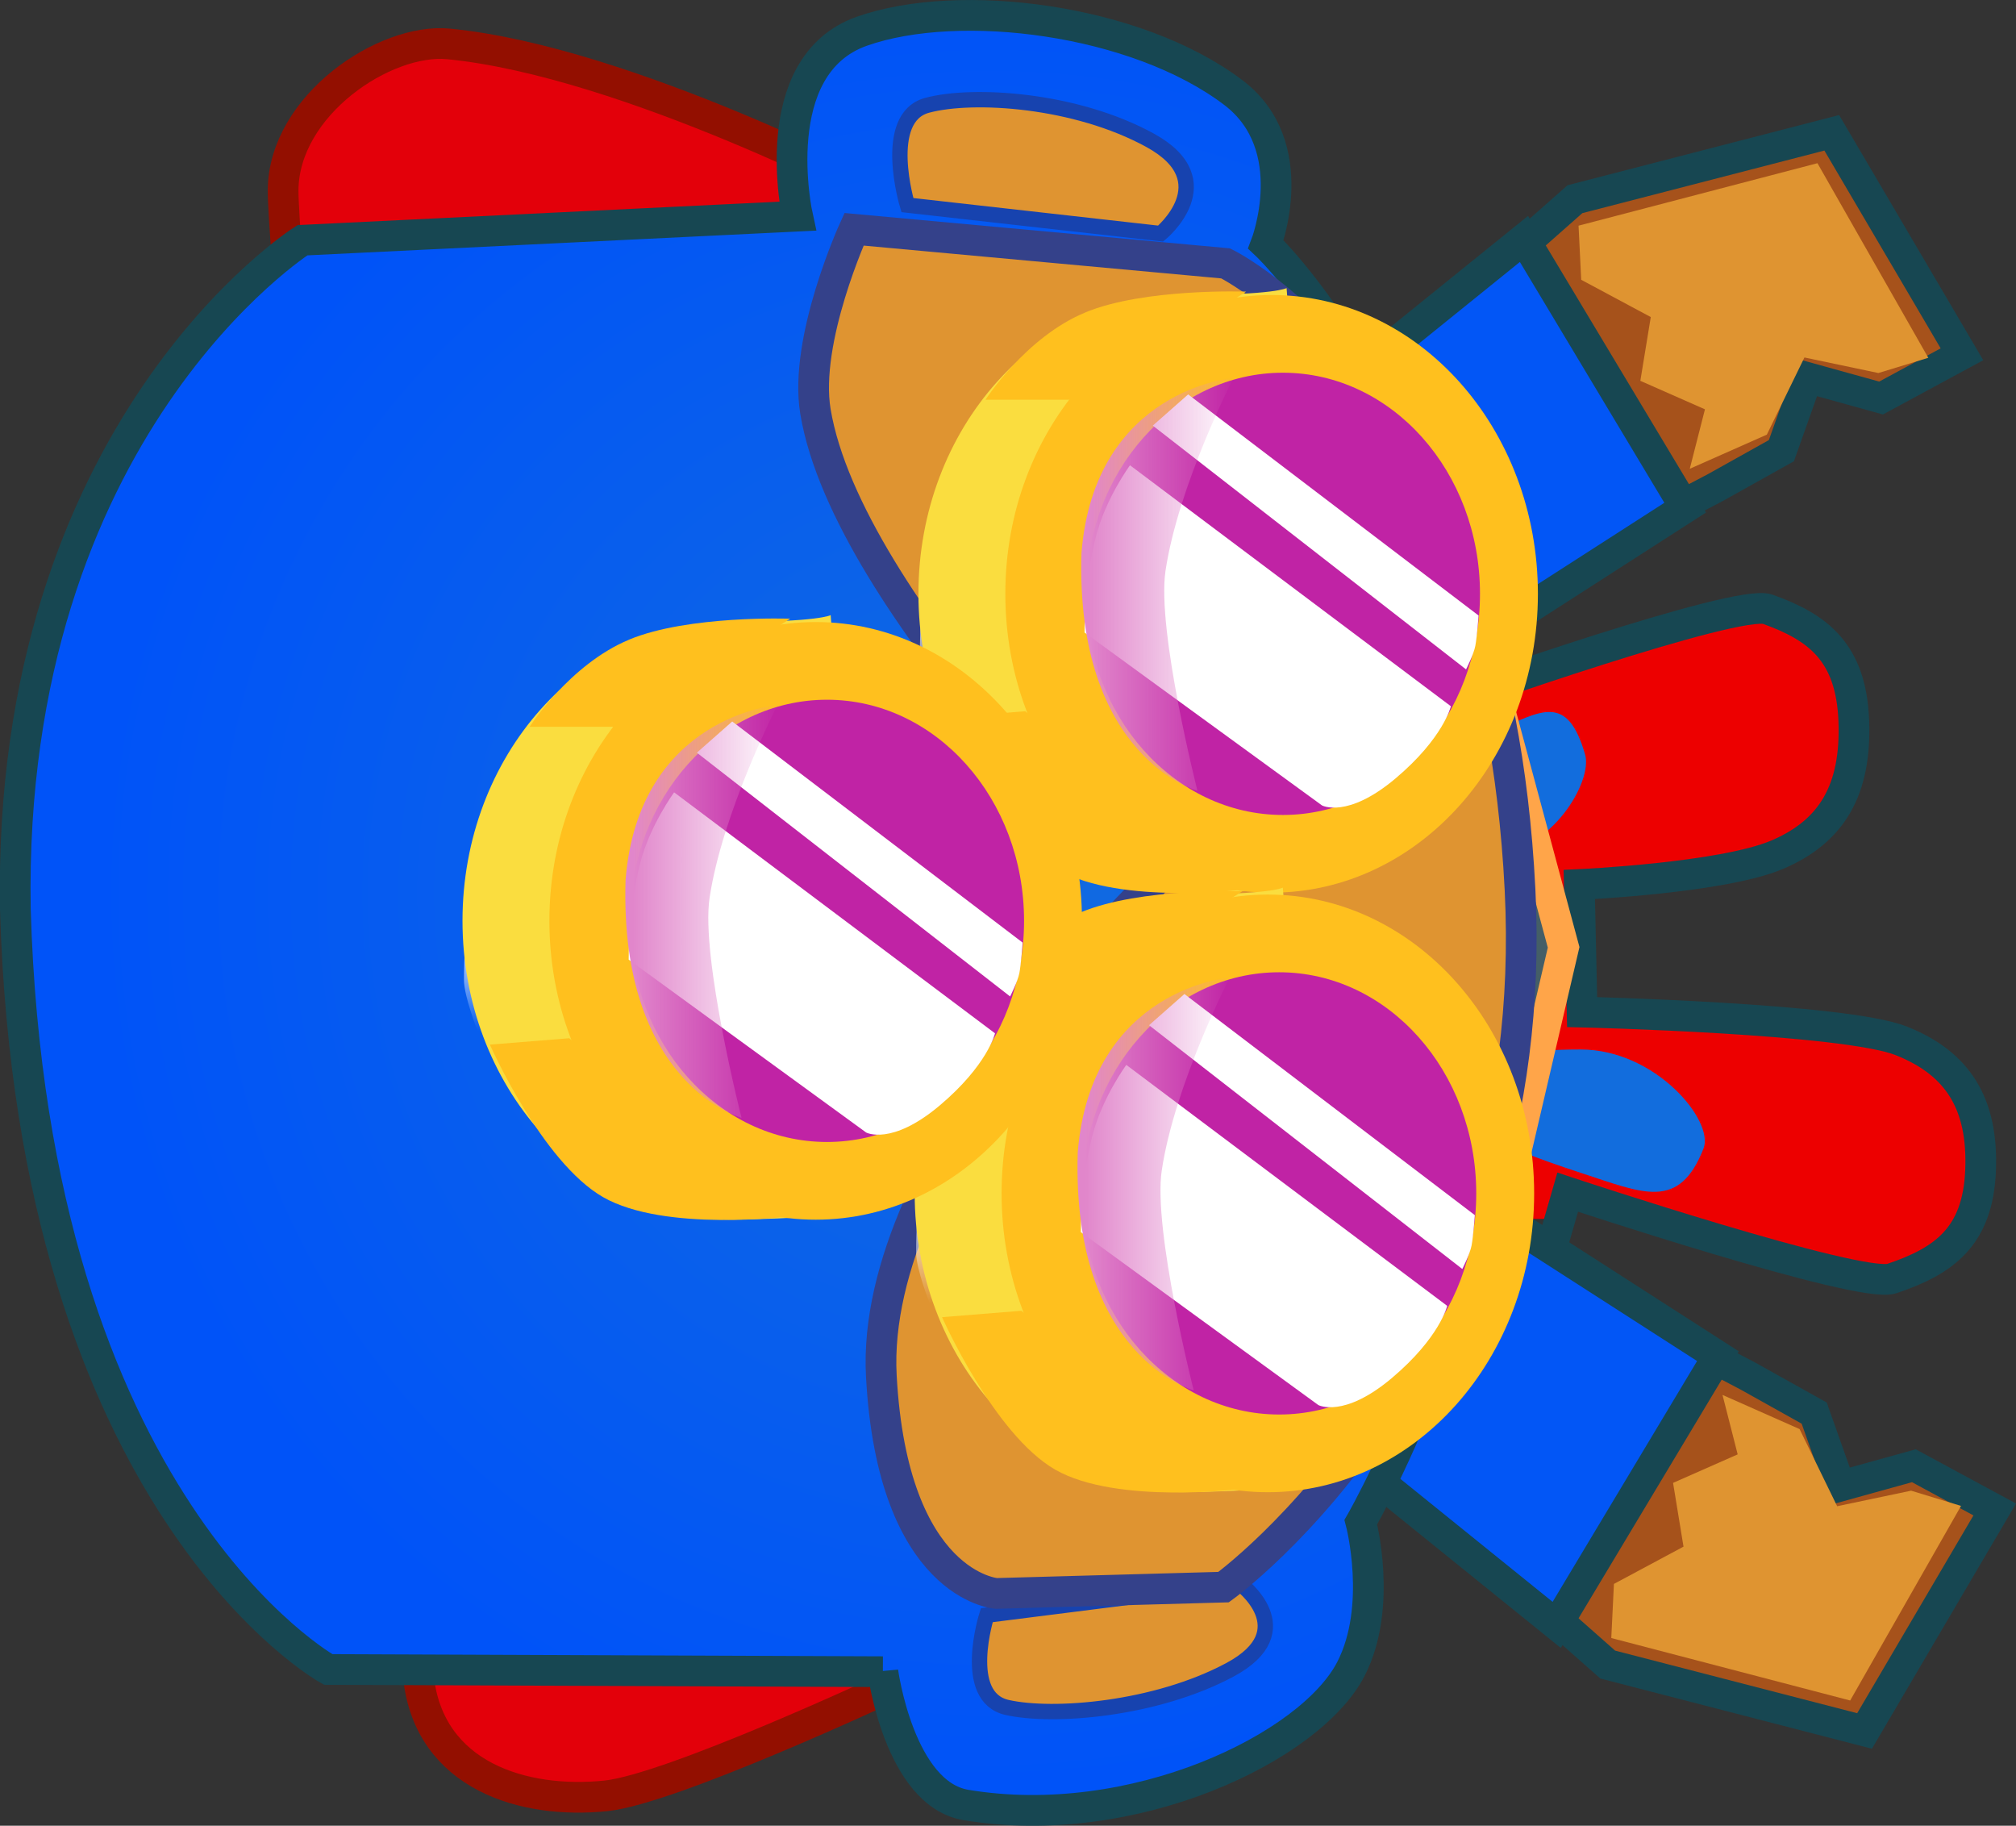
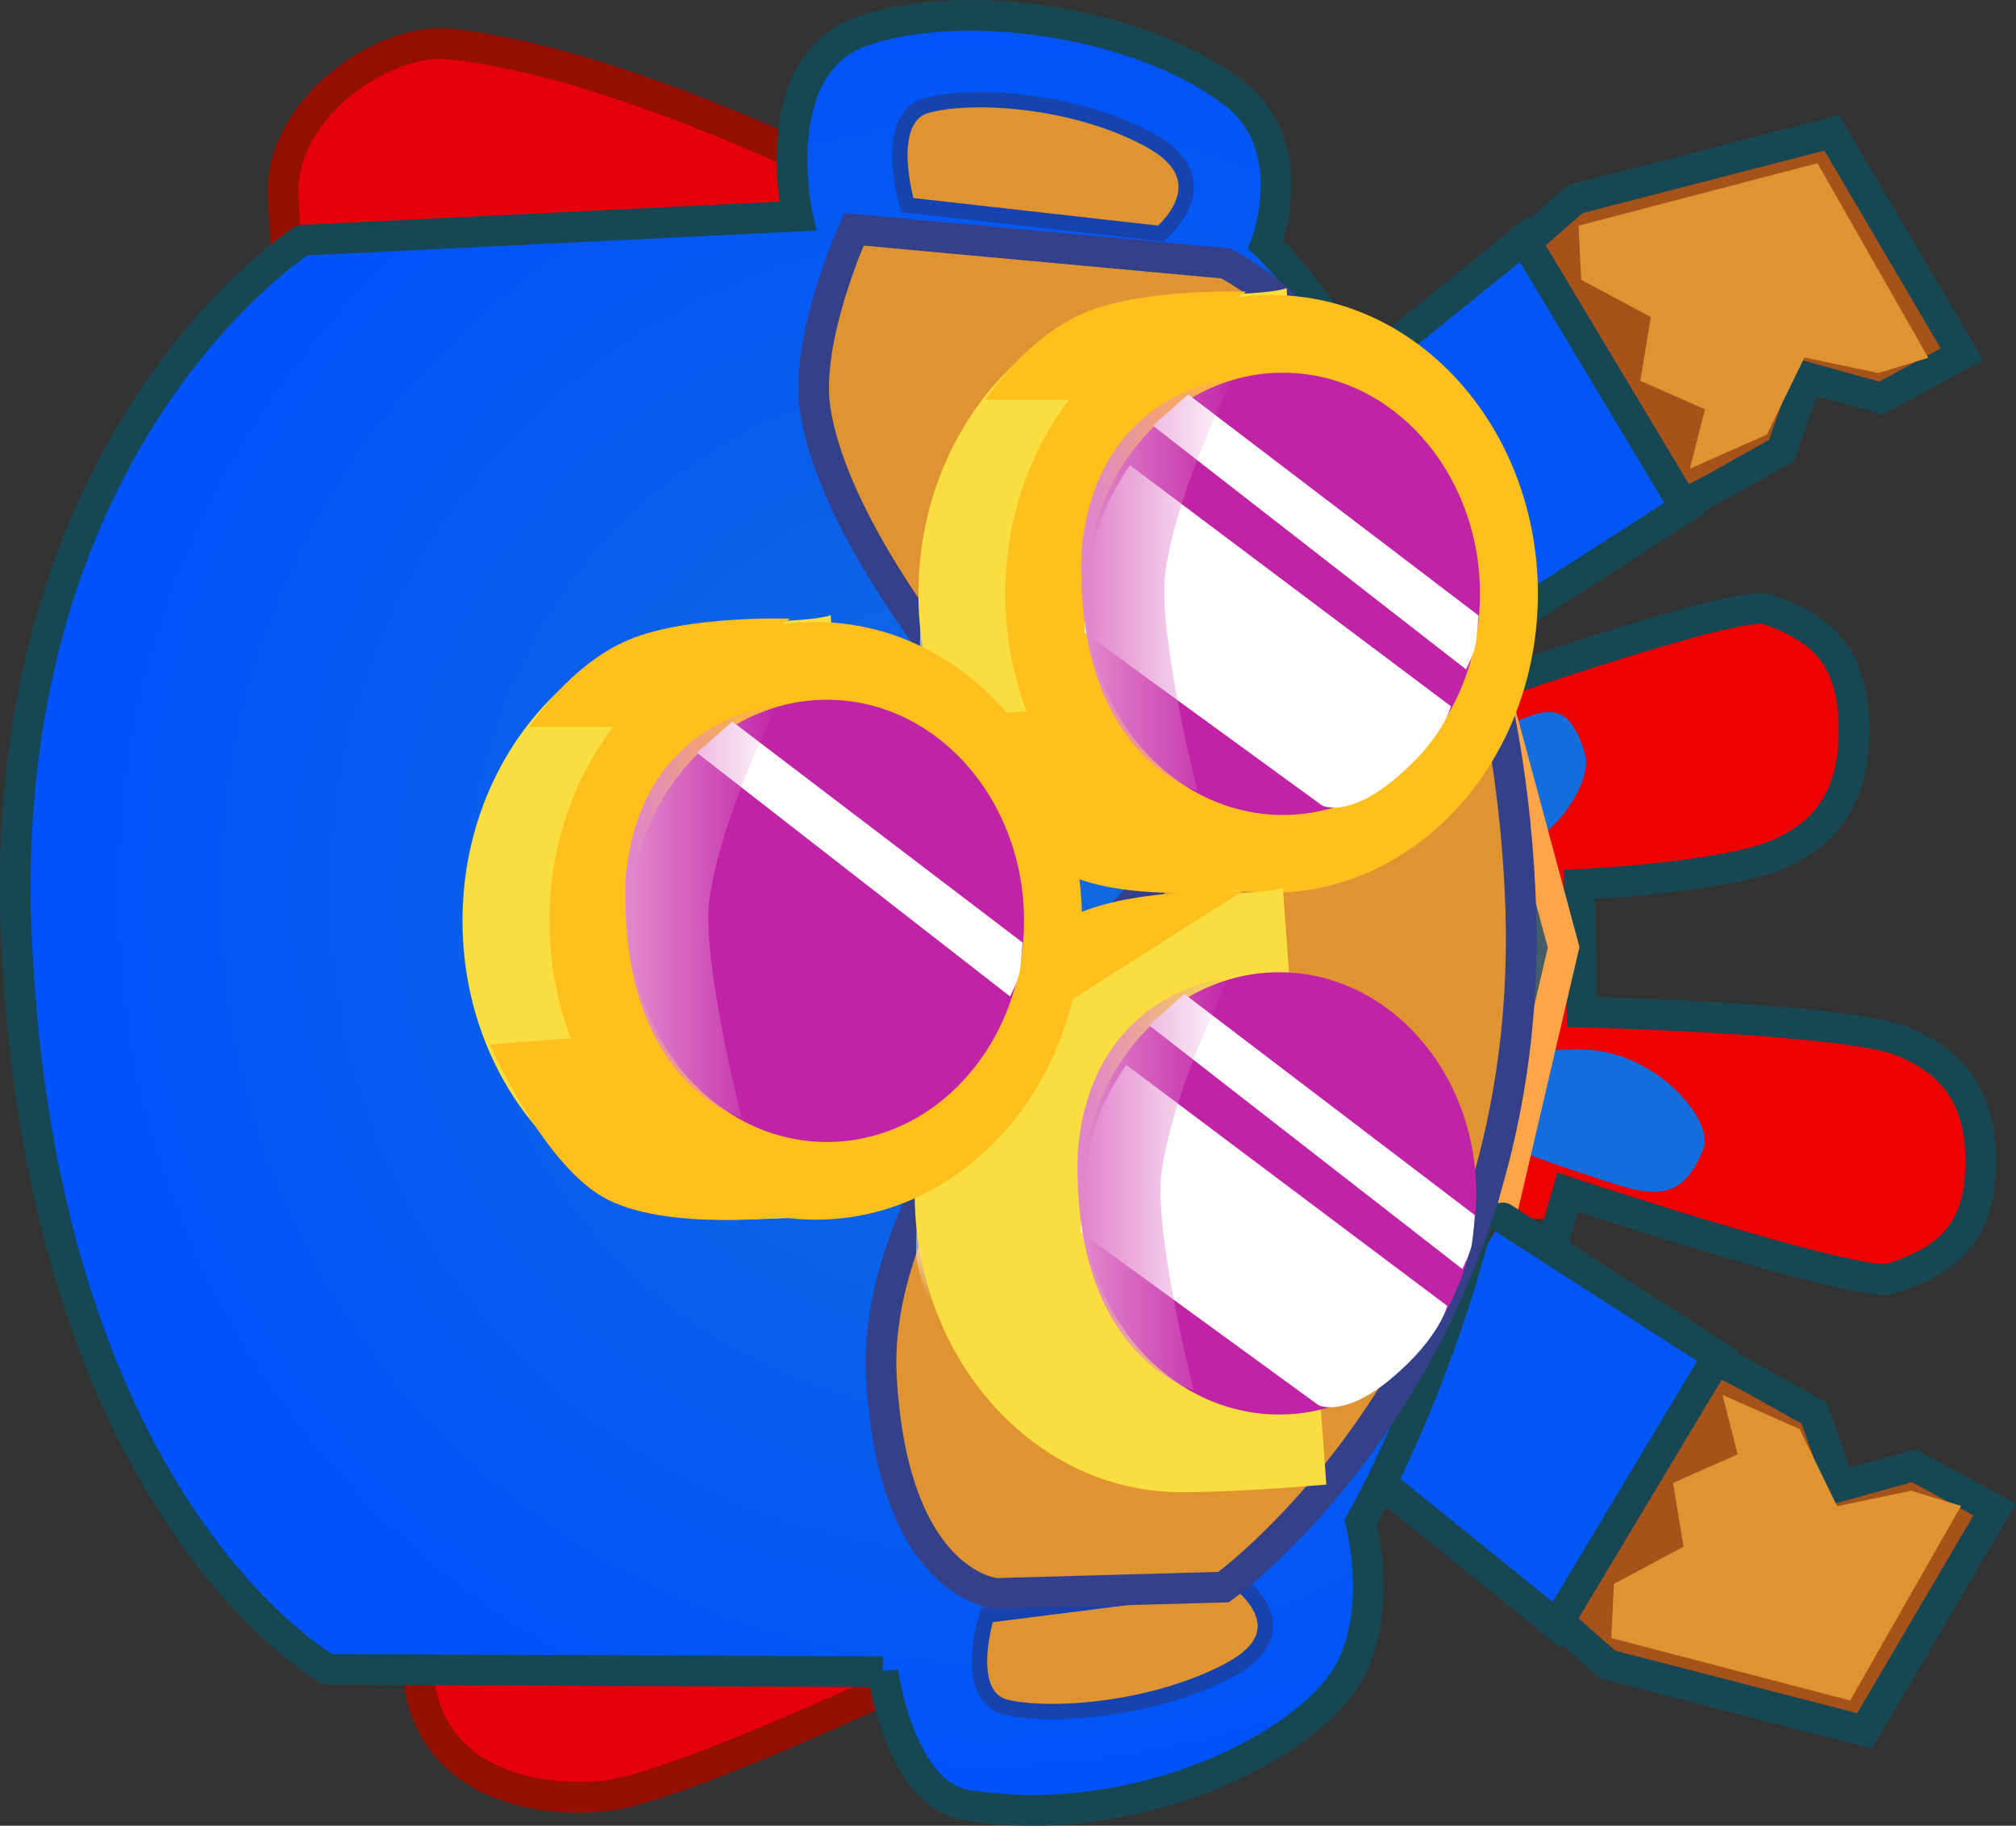
<svg xmlns="http://www.w3.org/2000/svg" version="1.1" width="32.827" height="29.724" viewBox="0,0,32.827,29.724">
  <rect x="0" y="0" width="32.827" height="29.724" fill="#333333" stroke="none" />
  <defs>
    <radialGradient cx="238.5" cy="180.4" r="14.612" gradientUnits="userSpaceOnUse" id="color-1">
      <stop offset="0" stop-color="#126cdf" />
      <stop offset="1" stop-color="#0053f8" />
    </radialGradient>
    <linearGradient x1="238.424" y1="177.317" x2="238.424" y2="175.501" gradientUnits="userSpaceOnUse" id="color-2">
      <stop offset="0" stop-color="#ffffff" stop-opacity="0" />
      <stop offset="1" stop-color="#ffffff" />
    </linearGradient>
    <linearGradient x1="238.424" y1="175.513" x2="238.424" y2="173.915" gradientUnits="userSpaceOnUse" id="color-3">
      <stop offset="0" stop-color="#ffffff" />
      <stop offset="1" stop-color="#ffffff" stop-opacity="0" />
    </linearGradient>
    <linearGradient x1="240.109" y1="175.557" x2="242.523" y2="175.557" gradientUnits="userSpaceOnUse" id="color-4">
      <stop offset="0" stop-color="#e186cb" />
      <stop offset="1" stop-color="#e186cb" stop-opacity="0" />
    </linearGradient>
    <linearGradient x1="238.363" y1="187.078" x2="238.363" y2="185.263" gradientUnits="userSpaceOnUse" id="color-5">
      <stop offset="0" stop-color="#ffffff" stop-opacity="0" />
      <stop offset="1" stop-color="#ffffff" />
    </linearGradient>
    <linearGradient x1="238.363" y1="185.275" x2="238.363" y2="183.677" gradientUnits="userSpaceOnUse" id="color-6">
      <stop offset="0" stop-color="#ffffff" />
      <stop offset="1" stop-color="#ffffff" stop-opacity="0" />
    </linearGradient>
    <linearGradient x1="240.048" y1="185.318" x2="242.462" y2="185.318" gradientUnits="userSpaceOnUse" id="color-7">
      <stop offset="0" stop-color="#e186cb" />
      <stop offset="1" stop-color="#e186cb" stop-opacity="0" />
    </linearGradient>
    <linearGradient x1="231" y1="182.641" x2="231" y2="180.826" gradientUnits="userSpaceOnUse" id="color-8">
      <stop offset="0" stop-color="#ffffff" stop-opacity="0" />
      <stop offset="1" stop-color="#ffffff" />
    </linearGradient>
    <linearGradient x1="231" y1="180.838" x2="231" y2="179.24" gradientUnits="userSpaceOnUse" id="color-9">
      <stop offset="0" stop-color="#ffffff" />
      <stop offset="1" stop-color="#ffffff" stop-opacity="0" />
    </linearGradient>
    <linearGradient x1="232.686" y1="180.881" x2="235.1" y2="180.881" gradientUnits="userSpaceOnUse" id="color-10">
      <stop offset="0" stop-color="#e186cb" />
      <stop offset="1" stop-color="#e186cb" stop-opacity="0" />
    </linearGradient>
  </defs>
  <g transform="translate(-222.373,-165.86)">
    <g data-paper-data="{&quot;isPaintingLayer&quot;:true}" fill-rule="nonzero" stroke-linejoin="miter" stroke-miterlimit="10" stroke-dasharray="" stroke-dashoffset="0" style="mix-blend-mode: normal">
      <path d="M246.782,185.704v-5.579h1.053c0,0 0.263,1.29 0.263,2.053c0,1.021 -0.263,3.526 -0.263,3.526z" fill="#ed0000" stroke="none" stroke-width="0" stroke-linecap="butt" />
      <path d="M246.043,177.232c0,0 4.613,-1.632 5.114,-1.453c0.82,0.293 1.359,0.7 1.402,1.817c0.042,1.117 -0.352,1.8 -1.25,2.18c-0.898,0.38 -5.038,0.484 -5.038,0.484" data-paper-data="{&quot;index&quot;:null}" fill="#ed0000" stroke="#174752" stroke-width="0" stroke-linecap="round" />
      <path d="M245.577,178.866c0,-0.477 0.032,-0.609 1.159,-1.11c0.737,-0.328 1.159,-0.612 1.448,0.389c0.128,0.444 -0.567,1.585 -1.448,1.585c-1.276,0 -1.159,-0.387 -1.159,-0.864z" data-paper-data="{&quot;index&quot;:null}" fill="#126ddd" stroke="none" stroke-width="0" stroke-linecap="butt" />
      <path d="M248.01,182.22c0,0 4.371,0.104 5.319,0.484c0.948,0.38 1.365,1.063 1.32,2.18c-0.045,1.117 -0.614,1.524 -1.48,1.817c-0.529,0.179 -5.399,-1.453 -5.399,-1.453" data-paper-data="{&quot;index&quot;:null}" fill="#ed0000" stroke="#174752" stroke-width="0" stroke-linecap="round" />
      <path d="M248.112,182.946c1.217,0 2.178,1.16 2,1.612c-0.4,1.019 -0.983,0.729 -2,0.396c-1.555,-0.51 -1.6,-0.644 -1.6,-1.129c0,-0.485 -0.162,-0.879 1.6,-0.879z" fill="#126ddd" stroke="none" stroke-width="0" stroke-linecap="butt" />
      <path d="M246.043,177.232c0,0 4.613,-1.632 5.114,-1.453c0.82,0.293 1.359,0.7 1.402,1.817c0.042,1.117 -0.352,1.8 -1.25,2.18c-0.898,0.38 -3.22,0.484 -3.22,0.484l0.046,2.077c0,0 4.272,0.101 5.198,0.469c0.926,0.368 1.334,1.029 1.29,2.111c-0.044,1.081 -0.6,1.475 -1.446,1.759c-0.517,0.173 -5.277,-1.407 -5.277,-1.407l-0.4,1.389" fill="none" stroke="#174752" stroke-width="0.5" stroke-linecap="round" />
      <path d="M236.801,193.353c0,0 -3.501,1.634 -4.56,1.744c-1.342,0.14 -2.874,-0.322 -3.053,-1.923c-0.165,-1.479 -2.218,-22.837 -2.205,-24.221c0.013,-1.384 1.659,-2.479 2.695,-2.378c2.918,0.285 7.123,2.497 7.123,2.497" fill="#e3000a" stroke="#930f00" stroke-width="0.5" stroke-linecap="round" />
      <path d="M246.729,177.178l1.105,4.105l-0.995,4.263" fill="#445e67" stroke="#ffa549" stroke-width="0.5" stroke-linecap="round" />
      <path d="M247.242,186.375l3.598,1.891l1.074,0.6l0.422,1.19l1.201,-0.333l1.317,0.712l-2.12,3.606l-4.182,-1.081l-3.291,-2.906" data-paper-data="{&quot;index&quot;:null}" fill="#a6521b" stroke="#174752" stroke-width="0.5" stroke-linecap="round" />
      <path d="M246.846,185.689l3.5,2.25l-2.625,4.375l-3.25,-2.625" data-paper-data="{&quot;index&quot;:null}" fill="#0256f6" stroke="#174752" stroke-width="0.5" stroke-linecap="round" />
      <path d="M248.61,192.528l0.043,-0.881l1.133,-0.607l-0.17,-1.038l1.052,-0.464l-0.247,-0.968l1.255,0.556l0.612,1.256l1.204,-0.253l0.813,0.248l-1.805,3.168z" data-paper-data="{&quot;index&quot;:null}" fill="#df9431" stroke="#692206" stroke-width="0" stroke-linecap="round" />
      <path d="M244.727,172.009l3.291,-2.906l4.182,-1.081l2.12,3.606l-1.317,0.712l-1.201,-0.333l-0.422,1.19l-1.074,0.6l-3.598,1.891" fill="#a6521b" stroke="#174752" stroke-width="0.5" stroke-linecap="round" />
      <path d="M243.938,172.375l3.25,-2.625l2.625,4.375l-3.5,2.25" fill="#0256f6" stroke="#174752" stroke-width="0.5" stroke-linecap="round" />
      <path d="M236.749,193.076l-9.032,-0.036c0,0 -4.81,-2.657 -5.094,-12.379c-0.137,-7.839 4.675,-10.89 4.675,-10.89l8.061,-0.392c0,0 -0.542,-2.45 1.049,-3.011c1.59,-0.56 4.47,-0.198 6.049,1c1.146,0.87 0.529,2.471 0.529,2.471c0,0 3.352,3.143 3.976,10.333c0.472,5.434 -2.43,10.469 -2.43,10.469c0,0 0.362,1.372 -0.161,2.389c-0.658,1.28 -3.546,2.669 -6.269,2.216c-1.086,-0.181 -1.353,-2.171 -1.353,-2.171z" fill="url(#color-1)" stroke="#174752" stroke-width="0.5" stroke-linecap="round" />
      <path d="M241.272,169.663l-4.124,-0.464c0,0 -0.429,-1.424 0.323,-1.625c0.753,-0.201 2.42,-0.094 3.631,0.571c1.21,0.665 0.17,1.518 0.17,1.518z" data-paper-data="{&quot;index&quot;:null}" fill="#df9431" stroke="#1743af" stroke-width="0.25" stroke-linecap="round" />
      <path d="M242.558,191.635c0,0 1.043,0.769 -0.163,1.413c-1.206,0.644 -2.871,0.78 -3.624,0.61c-0.753,-0.17 -0.33,-1.502 -0.33,-1.502l4.117,-0.521z" data-paper-data="{&quot;index&quot;:null}" fill="#df9431" stroke="#1743af" stroke-width="0.25" stroke-linecap="round" />
      <path d="M242.33,170.148c0,0 4.387,2.118 4.794,10.194c0.383,7.61 -4.827,11.357 -4.827,11.357l-3.702,0.103c0,0 -1.686,-0.121 -1.871,-3.539c-0.194,-3.579 4.325,-7.934 4.325,-7.934c0,0 -4.874,-4.613 -5.398,-7.77c-0.194,-1.167 0.628,-2.966 0.628,-2.966z" fill="#df9431" stroke="#34418a" stroke-width="0.5" stroke-linecap="round" />
      <path d="M251.967,168.517l1.805,3.168l-0.813,0.248l-1.204,-0.253l-0.612,1.256l-1.255,0.556l0.247,-0.968l-1.052,-0.464l0.17,-1.038l-1.133,-0.607l-0.043,-0.881z" fill="#df9431" stroke="#692206" stroke-width="0" stroke-linecap="round" />
      <path d="M239.504,177.317h-1.932c0,0 -0.221,-0.558 -0.221,-0.828c0,-0.258 0.038,-1.102 0.038,-1.102l1.809,0.114c0,0 0.131,0.672 0.131,0.942c0,0.258 0.175,0.873 0.175,0.873z" fill="url(#color-2)" stroke="none" stroke-width="0" stroke-linecap="butt" />
      <path d="M239.195,175.513h-1.852c0,0 0.092,-0.574 0.092,-0.855c0,-0.27 0.179,-0.792 0.179,-0.792l1.89,0.049c0,0 -0.221,0.582 -0.221,0.864c0,0.27 -0.089,0.735 -0.089,0.735z" fill="url(#color-3)" stroke="none" stroke-width="0" stroke-linecap="butt" />
      <path d="M237.328,175.528c0,-2.687 1.941,-4.865 4.336,-4.865c1.478,0 1.659,-0.113 1.659,-0.113l0.708,9.718c0,0 -1.329,0.124 -2.367,0.124c-2.395,0 -4.336,-2.178 -4.336,-4.865z" fill="#fadd3f" stroke="none" stroke-width="0" stroke-linecap="butt" />
      <path d="M238.743,175.528c0,-2.687 1.941,-4.865 4.336,-4.865c2.395,0 4.336,2.178 4.336,4.865c0,2.687 -1.941,4.865 -4.336,4.865c-2.395,0 -4.336,-2.178 -4.336,-4.865z" fill="#ffc01e" stroke="none" stroke-width="0" stroke-linecap="butt" />
      <path d="M240.054,175.528c0,-1.988 1.437,-3.6 3.209,-3.6c1.772,0 3.209,1.612 3.209,3.6c0,1.988 -1.437,3.6 -3.209,3.6c-1.772,0 -3.209,-1.612 -3.209,-3.6z" fill="#c023a5" stroke="none" stroke-width="0" stroke-linecap="butt" />
      <path d="M240.773,173.435l5.225,3.923c0,0 -0.118,0.515 -0.902,1.176c-0.784,0.66 -1.196,0.439 -1.196,0.439l-3.867,-2.815c0,0 -0.009,-0.806 0.185,-1.563c0.161,-0.627 0.555,-1.16 0.555,-1.16z" fill="#ffffff" stroke="#000000" stroke-width="0" stroke-linecap="round" />
      <path d="M246.245,176.758l-5.101,-3.969l0.576,-0.508l4.729,3.6c0,0 -0.024,0.34 -0.053,0.494c-0.025,0.136 -0.151,0.383 -0.151,0.383z" fill="#ffffff" stroke="#000000" stroke-width="0" stroke-linecap="round" />
      <path d="M241.872,178.735c0,0 -1.992,-0.545 -1.889,-3.872c0.213,-2.67 2.475,-2.849 2.475,-2.849c0,0 -0.899,1.745 -1.107,3.142c-0.144,0.968 0.521,3.58 0.521,3.58z" fill="url(#color-4)" stroke="#000000" stroke-width="0" stroke-linecap="round" />
      <path d="M240.041,170.948c0.967,-0.401 2.623,-0.34 2.623,-0.34l-2.768,1.76h-1.476c0,0 0.655,-1.019 1.621,-1.419z" fill="#ffc01e" stroke="#000000" stroke-width="0" stroke-linecap="round" />
      <path d="M242.664,180.338c0,0 -2.042,0.262 -3.045,-0.311c-1.002,-0.573 -1.845,-2.484 -1.845,-2.484l1.292,-0.104z" fill="#ffc01e" stroke="#000000" stroke-width="0" stroke-linecap="round" />
      <path d="M239.443,187.078h-1.932c0,0 -0.221,-0.558 -0.221,-0.828c0,-0.258 0.038,-1.102 0.038,-1.102l1.809,0.114c0,0 0.131,0.672 0.131,0.942c0,0.258 0.175,0.873 0.175,0.873z" fill="url(#color-5)" stroke="none" stroke-width="0" stroke-linecap="butt" />
      <path d="M239.134,185.275h-1.852c0,0 0.092,-0.574 0.092,-0.855c0,-0.27 0.179,-0.792 0.179,-0.792l1.89,0.049c0,0 -0.221,0.582 -0.221,0.864c0,0.27 -0.089,0.735 -0.089,0.735z" fill="url(#color-6)" stroke="none" stroke-width="0" stroke-linecap="butt" />
      <path d="M237.267,185.289c0,-2.687 1.941,-4.865 4.336,-4.865c1.478,0 1.659,-0.113 1.659,-0.113l0.708,9.718c0,0 -1.329,0.124 -2.367,0.124c-2.395,0 -4.336,-2.178 -4.336,-4.865z" fill="#fadd3f" stroke="none" stroke-width="0" stroke-linecap="butt" />
-       <path d="M238.682,185.289c0,-2.687 1.941,-4.865 4.336,-4.865c2.395,0 4.336,2.178 4.336,4.865c0,2.687 -1.941,4.865 -4.336,4.865c-2.395,0 -4.336,-2.178 -4.336,-4.865z" fill="#ffc01e" stroke="none" stroke-width="0" stroke-linecap="butt" />
      <path d="M239.993,185.289c0,-1.988 1.437,-3.6 3.209,-3.6c1.772,0 3.209,1.612 3.209,3.6c0,1.988 -1.437,3.6 -3.209,3.6c-1.772,0 -3.209,-1.612 -3.209,-3.6z" fill="#c023a5" stroke="none" stroke-width="0" stroke-linecap="butt" />
      <path d="M240.713,183.197l5.225,3.923c0,0 -0.118,0.515 -0.902,1.176c-0.784,0.66 -1.196,0.439 -1.196,0.439l-3.867,-2.815c0,0 -0.009,-0.806 0.185,-1.563c0.161,-0.627 0.555,-1.16 0.555,-1.16z" fill="#ffffff" stroke="#000000" stroke-width="0" stroke-linecap="round" />
      <path d="M246.184,186.52l-5.101,-3.969l0.576,-0.508l4.729,3.6c0,0 -0.024,0.34 -0.053,0.494c-0.025,0.136 -0.151,0.383 -0.151,0.383z" fill="#ffffff" stroke="#000000" stroke-width="0" stroke-linecap="round" />
      <path d="M241.811,188.496c0,0 -1.992,-0.545 -1.889,-3.872c0.213,-2.67 2.475,-2.849 2.475,-2.849c0,0 -0.899,1.745 -1.107,3.142c-0.144,0.968 0.521,3.58 0.521,3.58z" fill="url(#color-7)" stroke="#000000" stroke-width="0" stroke-linecap="round" />
      <path d="M239.98,180.71c0.967,-0.401 2.623,-0.34 2.623,-0.34l-2.768,1.76h-1.476c0,0 0.655,-1.019 1.621,-1.419z" fill="#ffc01e" stroke="#000000" stroke-width="0" stroke-linecap="round" />
-       <path d="M242.603,190.099c0,0 -2.042,0.262 -3.045,-0.311c-1.002,-0.573 -1.845,-2.484 -1.845,-2.484l1.292,-0.104z" fill="#ffc01e" stroke="#000000" stroke-width="0" stroke-linecap="round" />
-       <path d="M232.081,182.641h-1.932c0,0 -0.221,-0.558 -0.221,-0.828c0,-0.258 0.038,-1.102 0.038,-1.102l1.809,0.114c0,0 0.131,0.672 0.131,0.942c0,0.258 0.175,0.873 0.175,0.873z" fill="url(#color-8)" stroke="none" stroke-width="0" stroke-linecap="butt" />
      <path d="M231.771,180.838h-1.852c0,0 0.092,-0.574 0.092,-0.855c0,-0.27 0.179,-0.792 0.179,-0.792l1.89,0.049c0,0 -0.221,0.582 -0.221,0.864c0,0.27 -0.089,0.735 -0.089,0.735z" fill="url(#color-9)" stroke="none" stroke-width="0" stroke-linecap="butt" />
      <path d="M229.904,180.852c0,-2.687 1.941,-4.865 4.336,-4.865c1.478,0 1.659,-0.113 1.659,-0.113l0.708,9.718c0,0 -1.329,0.124 -2.367,0.124c-2.395,0 -4.336,-2.178 -4.336,-4.865z" fill="#fadd3f" stroke="none" stroke-width="0" stroke-linecap="butt" />
      <path d="M231.319,180.852c0,-2.687 1.941,-4.865 4.336,-4.865c2.395,0 4.336,2.178 4.336,4.865c0,2.687 -1.941,4.865 -4.336,4.865c-2.395,0 -4.336,-2.178 -4.336,-4.865z" fill="#ffc01e" stroke="none" stroke-width="0" stroke-linecap="butt" />
      <path d="M232.63,180.852c0,-1.988 1.437,-3.6 3.209,-3.6c1.772,0 3.209,1.612 3.209,3.6c0,1.988 -1.437,3.6 -3.209,3.6c-1.772,0 -3.209,-1.612 -3.209,-3.6z" fill="#c023a5" stroke="none" stroke-width="0" stroke-linecap="butt" />
-       <path d="M233.35,178.76l5.225,3.923c0,0 -0.118,0.515 -0.902,1.176c-0.784,0.66 -1.196,0.439 -1.196,0.439l-3.867,-2.815c0,0 -0.009,-0.806 0.185,-1.563c0.161,-0.627 0.555,-1.16 0.555,-1.16z" fill="#ffffff" stroke="#000000" stroke-width="0" stroke-linecap="round" />
      <path d="M238.821,182.083l-5.101,-3.969l0.576,-0.508l4.729,3.6c0,0 -0.024,0.34 -0.053,0.494c-0.025,0.136 -0.151,0.383 -0.151,0.383z" fill="#ffffff" stroke="#000000" stroke-width="0" stroke-linecap="round" />
      <path d="M234.448,184.059c0,0 -1.992,-0.545 -1.889,-3.872c0.213,-2.67 2.475,-2.849 2.475,-2.849c0,0 -0.899,1.745 -1.107,3.142c-0.144,0.968 0.521,3.58 0.521,3.58z" fill="url(#color-10)" stroke="#000000" stroke-width="0" stroke-linecap="round" />
      <path d="M232.617,176.273c0.967,-0.401 2.623,-0.34 2.623,-0.34l-2.768,1.76h-1.476c0,0 0.655,-1.019 1.621,-1.419z" fill="#ffc01e" stroke="#000000" stroke-width="0" stroke-linecap="round" />
      <path d="M235.24,185.662c0,0 -2.042,0.262 -3.045,-0.311c-1.002,-0.573 -1.845,-2.484 -1.845,-2.484l1.292,-0.104z" fill="#ffc01e" stroke="#000000" stroke-width="0" stroke-linecap="round" />
    </g>
  </g>
</svg>